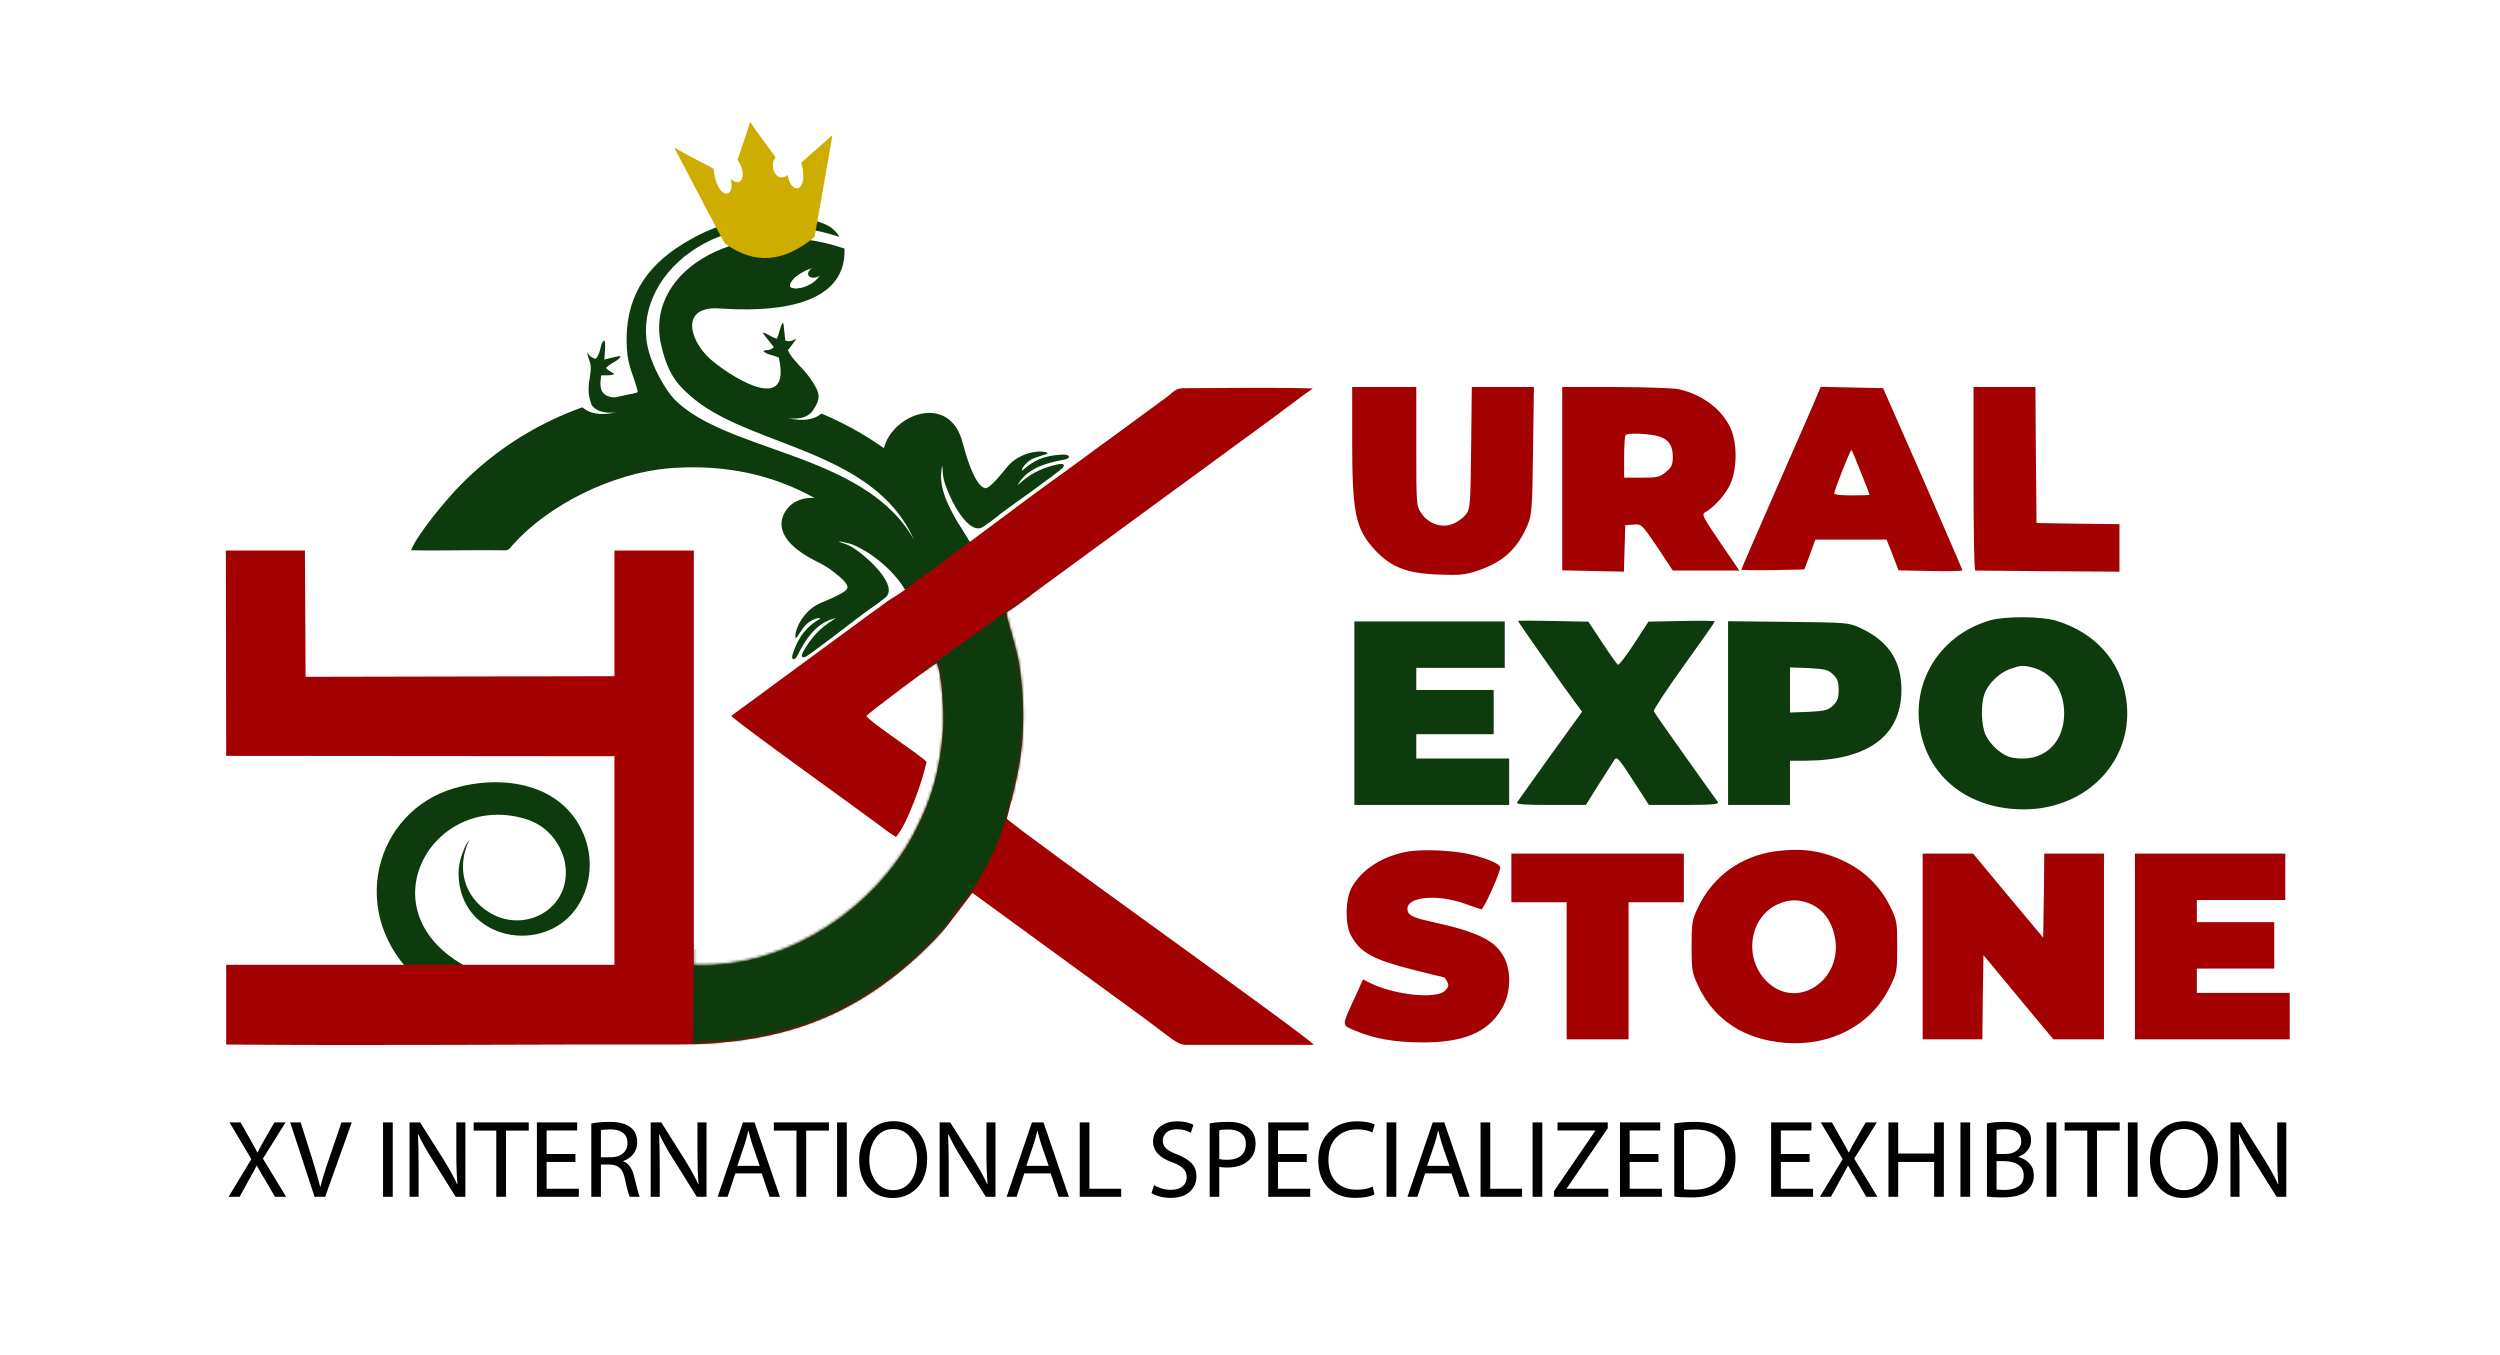
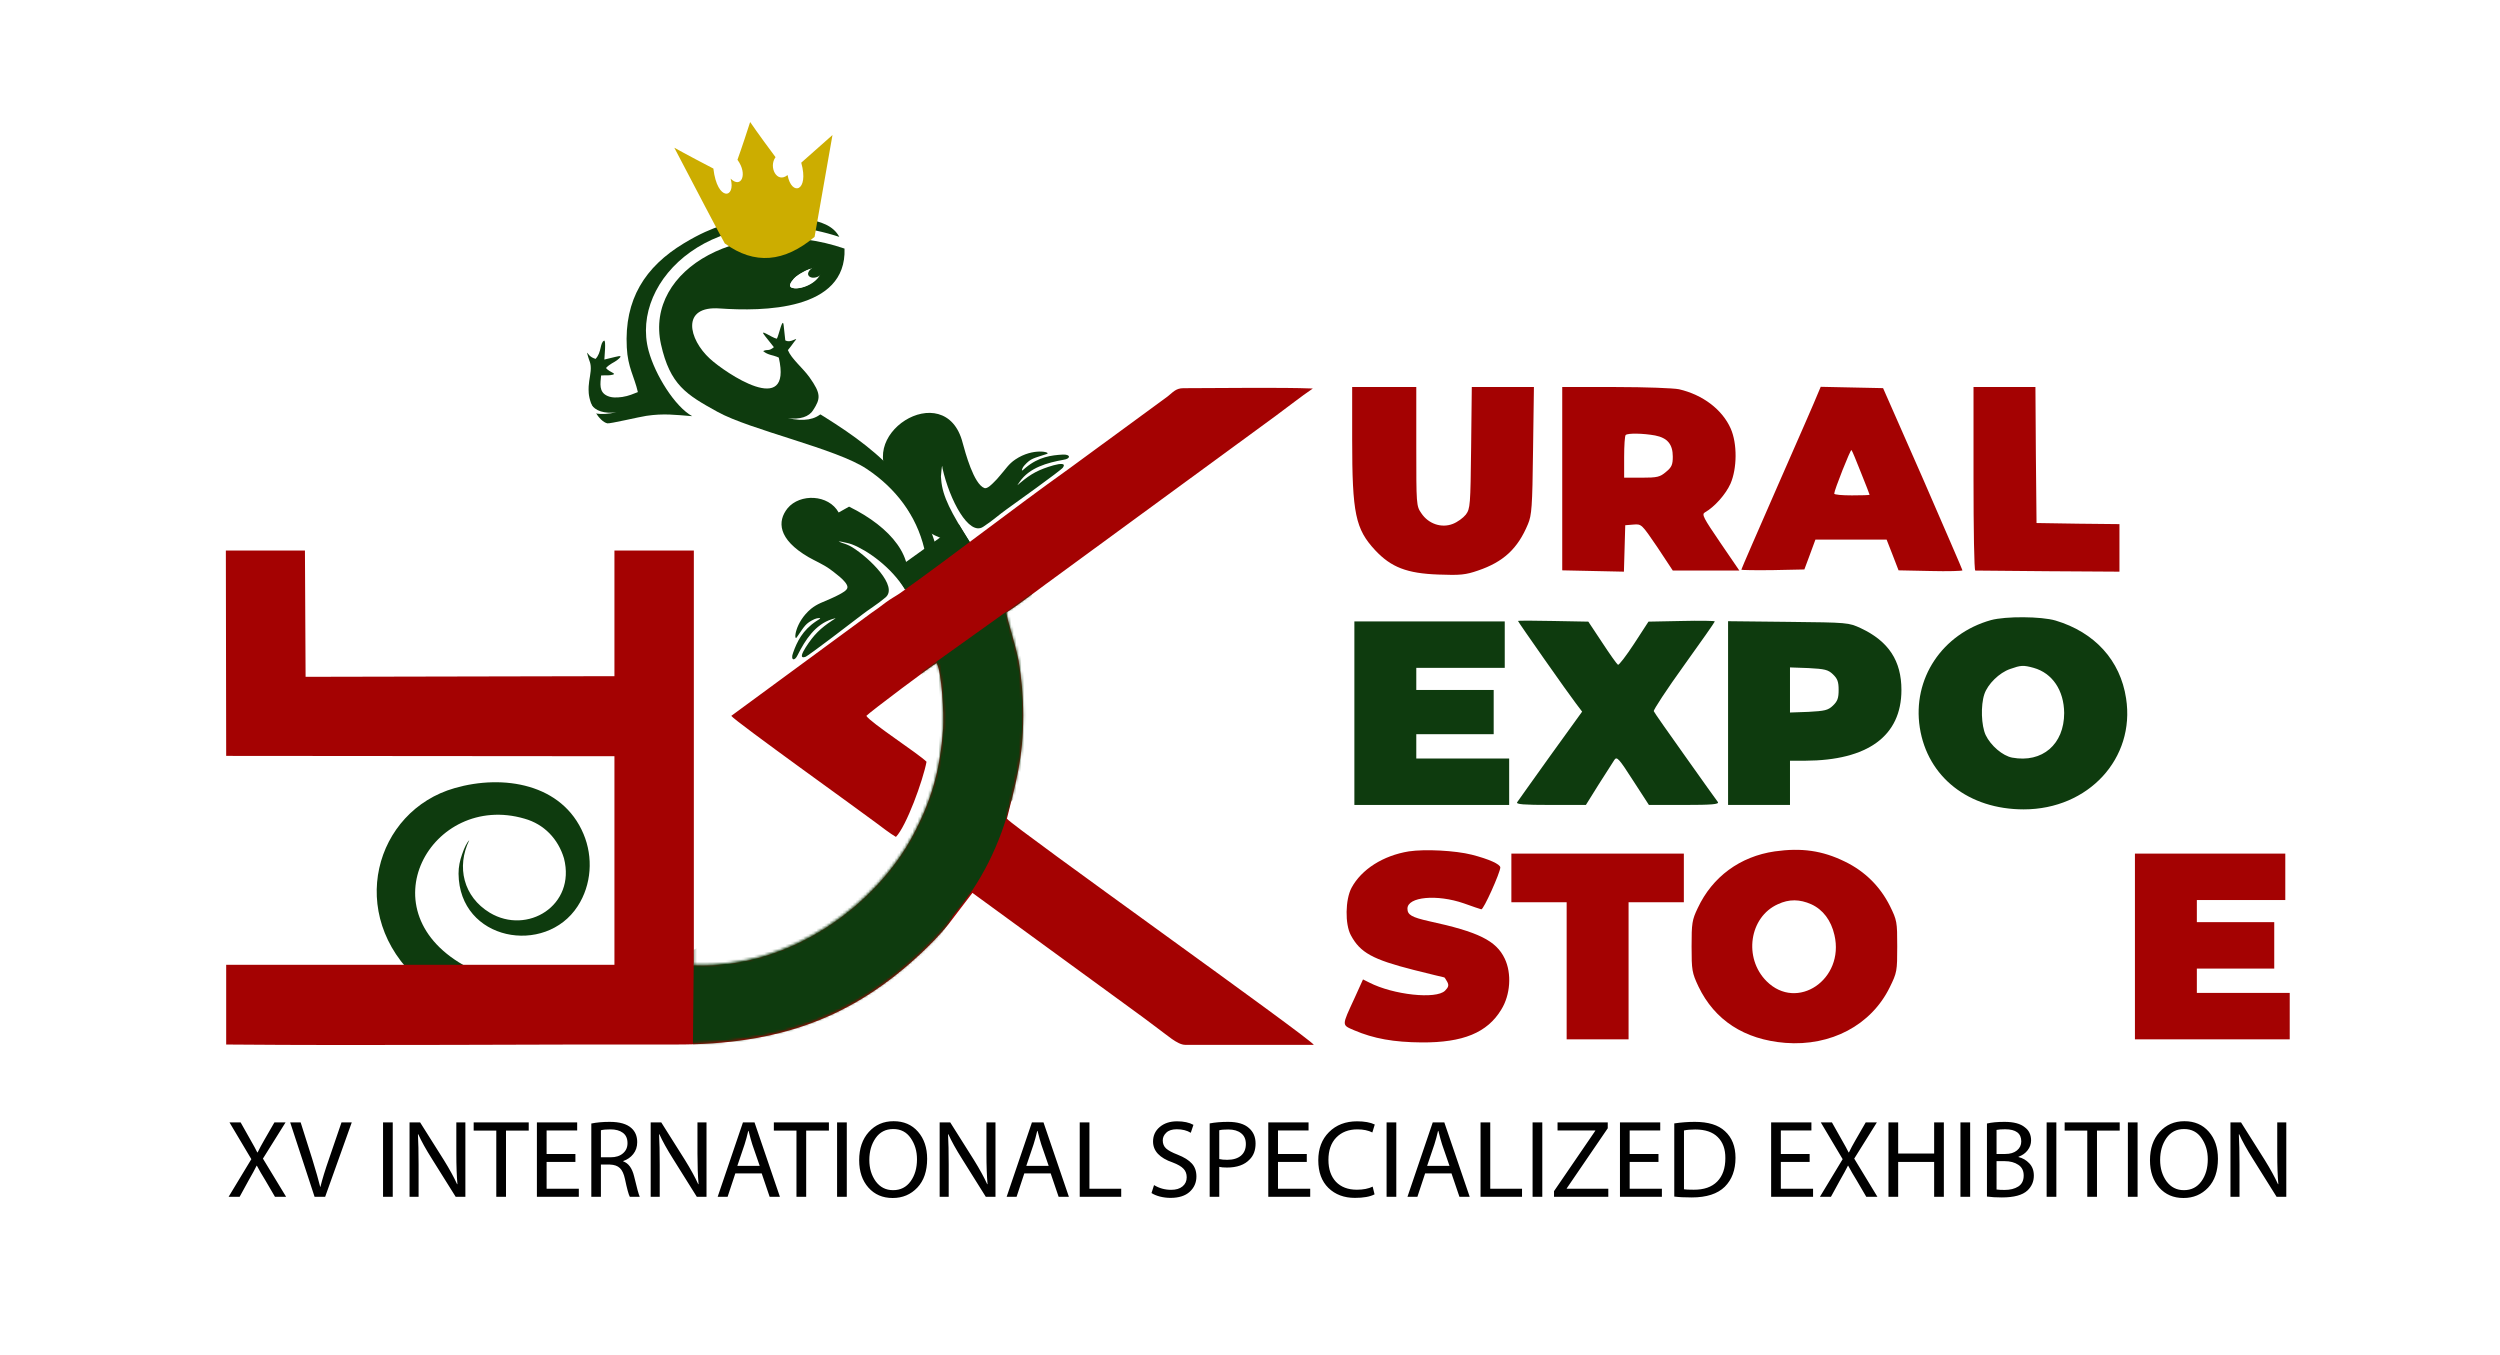
<svg xmlns="http://www.w3.org/2000/svg" width="963" height="522" viewBox="0 0 963 522" fill="none">
  <rect width="963" height="522" fill="white" />
  <path fill-rule="evenodd" clip-rule="evenodd" d="M187.915 380.415C178.889 379.287 162.843 378.66 161.339 377.657C133.007 352.338 144.415 312.353 175.129 303.579C193.807 298.189 216.623 301.824 224.771 321.253C228.532 330.152 227.905 340.806 222.515 349.079C210.104 368.257 176.884 362.491 176.633 336.545C176.633 333.787 177.134 331.531 178.012 329.024C178.889 326.517 179.767 324.637 180.77 323.634C175.755 333.912 178.513 345.444 188.668 351.586C203.084 360.235 221.888 348.828 217.25 330.653C214.993 323.133 209.603 317.492 202.081 315.361C166.228 304.833 139.777 351.586 180.394 372.769C184.656 374.775 182.776 379.914 187.915 380.415Z" fill="#0E3B0E" />
  <path fill-rule="evenodd" clip-rule="evenodd" d="M305.377 110.925C305.377 110.925 302.745 110.8 305.753 107.416C306.255 106.789 307.759 105.786 308.637 105.285C311.269 103.655 312.397 103.279 316.158 103.53C315.782 109.17 307.884 111.677 305.377 110.925ZM328.863 258.292C325.979 264.058 326.105 262.585 328.863 265.593C332.874 269.98 321.717 254.319 328.863 256.199C336.008 258.079 345.552 250.643 340.363 250.128C339.379 245.169 375.338 219.473 340.363 256.199C349.363 256.199 308.637 260.628 308.637 260.628C308.637 260.628 362.04 239.128 362.04 216.214C355.396 186.132 336.717 172.218 313.275 157.929C316.033 153.542 316.409 151.787 311.771 145.269C309.138 141.634 304.876 138.25 303.497 134.866C304.374 133.863 305.127 132.735 305.879 131.732C306.882 130.479 307.132 130.353 305.628 130.98C304.75 131.356 303.622 131.732 302.494 131.106L301.867 125.34C301.491 121.705 299.987 129.351 299.235 130.479C297.229 130.103 291.964 126.092 294.722 129.476L298.106 133.738C295.975 135.493 295.725 134.364 293.97 135.242C295.85 136.871 297.981 136.746 299.987 137.749C305.377 161.313 279.302 143.515 273.536 138.25C265.137 130.604 262.253 117.694 277.297 118.822C293.593 119.95 326.187 119.825 325.31 95.758C286.197 82.347 248.213 103.53 254.606 132.61C258.116 148.278 264.329 151.985 276.363 158.628C289.025 165.647 322.33 172.857 333.863 180.628C356.303 195.544 365.409 222.481 349.363 256.199C350.733 253.128 378.096 253.763 340.363 250.128C326.363 252.174 308.637 275.512 308.637 272.128L318.863 268.128C318.863 268.128 329.74 249.326 328.863 268.128C327.734 293.197 326.363 263.628 326.363 263.628C319.468 258.363 333 266.815 328.863 258.292Z" fill="#0E3B0E" />
  <path fill-rule="evenodd" clip-rule="evenodd" d="M245.707 151.035C244.077 151.662 242.196 152.539 239.689 152.915C237.683 153.166 235.803 153.291 234.048 152.539C230.538 151.035 231.29 147.651 231.541 144.643C233.045 144.517 234.173 144.643 235.051 144.517C238.561 144.016 234.926 143.64 233.421 141.76C234.926 140.13 236.555 139.629 237.683 138.752C240.065 136.871 238.937 136.997 236.931 137.498L232.794 138.501C232.794 137.874 233.547 130.73 232.669 131.231C231.039 132.108 231.792 135.743 229.41 138.25C228.281 137.874 227.655 137.498 227.153 136.997C227.153 136.997 227.028 136.997 227.028 136.871C226.276 136.119 225.774 134.866 226.526 137.373C226.902 139.002 227.78 139.754 227.529 142.888C227.279 145.771 226.526 147.526 226.777 151.411C227.153 156.174 230.789 162.316 233.923 163.068C234.8 163.319 246.333 160.561 248.966 160.185C255.735 159.183 260.123 159.809 266.642 160.311C259.998 156.676 252.351 144.392 249.843 135.117C242.447 107.666 275.793 75.704 323.305 91.246C320.923 86.859 316.284 85.355 310.142 84.227C308.387 83.851 307.384 83.851 305.754 83.6C299.737 82.848 300.489 79.715 292.466 81.219C288.83 81.845 288.58 82.974 285.822 84.352C281.685 86.358 276.044 86.107 263.382 93.753C248.464 102.778 240.441 115.312 241.444 133.863C241.82 141.509 244.328 145.019 245.707 151.035Z" fill="#0E3B0E" />
  <path fill-rule="evenodd" clip-rule="evenodd" d="M305.503 110.925C307.885 111.678 314.905 109.547 316.41 104.658C316.911 103.029 315.783 102.778 314.153 103.029C311.771 103.405 307.509 105.41 305.879 107.29C302.745 110.8 305.503 110.8 305.503 110.925Z" fill="white" />
  <path fill-rule="evenodd" clip-rule="evenodd" d="M383.477 226.367C363.796 231.757 354.018 234.89 354.143 235.642C350.006 228.874 346.621 223.735 344.114 219.974C361.414 207.565 369.437 201.8 369.312 201.925C374.953 211.2 380.218 218.972 383.477 226.367Z" fill="#0E3B0E" />
-   <path fill-rule="evenodd" clip-rule="evenodd" d="M299.54 169.69C320.225 177.629 342.305 186.104 352.012 207.816C340.894 188.191 318.129 180.099 297.086 172.618C280.072 166.57 264.184 160.922 256.489 149.902C226.347 152.465 197.4 165.688 175.881 188.388C171.744 192.775 160.963 205.435 158.33 211.953C164.384 212.092 170.477 212.038 176.587 211.984C181.484 211.941 186.392 211.897 191.3 211.953C194.015 211.953 194.952 212.108 195.656 211.773C196.219 211.505 196.634 210.923 197.693 209.697C211.107 194.656 235.803 182.121 257.992 180.366C291.463 177.734 318.917 189.767 339.601 212.705C341.269 214.6 342.57 216.357 343.892 218.143C344.756 219.311 345.63 220.491 346.621 221.73L370.691 204.432C368.559 200.923 364.047 194.28 362.291 192.399C351.761 181.118 342.61 172.846 327.943 164.824C307.484 153.708 285.011 148.758 262.937 149.517C271.333 158.863 285.096 164.146 299.54 169.69Z" fill="#0E3B0E" />
  <path fill-rule="evenodd" clip-rule="evenodd" d="M387.614 236.018C392.503 232.885 397.518 228.874 402.532 225.239L491.413 160.185C496.051 156.801 501.065 152.79 505.704 149.656C493.293 149.155 469.475 149.531 455.81 149.531C452.802 149.531 451.673 151.286 449.668 152.79L411.683 180.616C389.745 196.284 368.434 212.955 346.872 228.372C344.866 229.751 343.111 230.628 341.106 232.133C339.225 233.637 337.721 234.639 335.59 236.144L281.685 275.752C283.064 277.758 332.08 312.854 337.345 316.865C339.727 318.62 342.735 321.001 345.117 322.38C349.129 318.244 355.522 300.696 356.901 293.426C353.767 290.292 335.339 278.384 333.709 275.752C334.963 274.373 359.283 256.073 360.787 255.447C362.793 258.705 363.67 275.627 363.294 280.515C362.166 296.685 358.907 308.216 351.51 322.129C337.595 348.076 305.002 373.395 267.268 371.891V212.077H236.68V260.46L117.713 260.711L117.463 212.077H87L87.125 291.17L236.68 291.295V371.64H87.125V402.35C144.666 402.851 202.457 402.224 259.997 402.35C300.113 402.475 328.319 392.071 354.895 367.128C358.405 363.869 362.041 360.109 365.3 356.098L374.577 343.939L435.753 388.562C439.263 391.069 442.397 393.45 445.907 396.082C449.417 398.589 453.554 402.475 456.562 402.475H506.08C504.575 399.843 390.748 318.871 387.865 315.361C391.25 301.573 394.133 292.172 394.133 275.752C394.133 268.357 393.506 261.463 392.378 254.569C390.748 246.798 388.366 240.28 387.614 236.018Z" fill="#A40202" />
  <path fill-rule="evenodd" clip-rule="evenodd" d="M259.747 56.902C269.274 75.077 275.668 87.361 279.178 93.753C290.711 102.151 302.119 101.023 313.777 91.246C318.416 65.049 320.672 52.014 320.672 52.014C312.649 59.158 308.638 62.668 308.638 62.668C311.772 73.824 304.877 75.704 303.372 67.431C299.236 70.815 295.976 64.297 298.734 60.537C292.09 51.638 288.956 47 288.956 47C285.822 56.777 284.067 61.54 284.067 61.54C288.204 67.18 285.446 72.821 281.434 68.81C283.566 76.456 276.295 77.835 274.79 64.924C264.636 59.66 259.747 56.902 259.747 56.902Z" fill="#CCAD00" />
  <path fill-rule="evenodd" clip-rule="evenodd" d="M316.911 158.806C313.902 157.553 314.403 157.553 313.275 157.929C311.646 160.561 308.135 161.689 303.497 161.063C309.64 162.441 314.027 161.689 316.911 158.806Z" fill="white" />
  <path fill-rule="evenodd" clip-rule="evenodd" d="M224.019 156.551C227.027 155.297 226.526 155.297 227.654 155.673C229.284 158.305 232.794 159.433 237.432 158.807C231.289 160.186 226.902 159.433 224.019 156.551Z" fill="white" />
  <path fill-rule="evenodd" clip-rule="evenodd" d="M327.065 195.157C343.362 203.179 353.14 215.212 348.627 227.12C343.362 218.471 334.085 211.953 328.194 209.697C327.441 209.446 326.689 209.195 325.937 209.07C325.561 208.945 323.179 208.443 323.054 208.569C323.054 208.569 323.304 208.694 323.931 208.945C325.686 209.571 326.689 209.822 328.319 210.825C334.963 214.961 346.12 225.866 341.106 230.128C337.846 232.885 334.462 234.891 332.08 236.771C329.447 238.777 311.395 252.69 310.142 253.066C308.011 253.693 308.888 251.687 310.392 249.305C313.526 244.417 316.034 242.036 320.547 239.027C322.051 238.025 322.552 237.899 320.421 238.526C314.028 240.531 310.142 246.548 307.258 252.314C306.13 254.821 304.375 254.445 305.503 251.436C307.008 247.175 309.139 242.788 314.404 239.278C315.407 238.651 316.034 238.275 315.908 238.15C315.908 238.025 314.78 238.025 313.652 238.526C310.267 240.155 310.016 241.033 306.882 245.545C305.754 247.049 306.005 239.905 312.398 234.515C314.905 232.509 317.162 231.883 319.92 230.629C321.299 230.002 322.427 229.501 323.304 229C324.182 228.498 326.564 227.37 326.439 226.117C326.313 223.861 320.923 220.226 319.669 219.223C317.036 217.343 314.028 216.089 311.395 214.585C299.611 207.691 299.361 200.797 303.372 195.784C308.136 190.018 319.168 190.394 323.054 197.413C325.686 195.909 327.065 195.157 327.065 195.157Z" fill="#0E3B0E" />
-   <path fill-rule="evenodd" clip-rule="evenodd" d="M345.869 184.628C349.003 202.552 360.912 209.571 373.574 208.819C366.428 197.538 363.043 191.271 362.542 184.753C362.416 183.876 362.416 183.124 362.542 182.372C362.542 181.996 362.793 179.614 362.918 179.489C362.918 179.489 363.043 179.74 363.043 180.366C363.169 182.246 363.169 183.249 363.67 185.129C365.801 192.65 373.197 206.563 378.713 202.928C382.223 200.672 385.107 198.04 387.614 196.285C390.372 194.279 408.674 181.244 409.427 180.116C410.68 178.361 408.549 178.486 405.791 179.238C400.15 180.868 397.141 182.497 393.13 185.881C391.751 187.009 391.5 187.511 392.754 185.631C396.514 180.116 403.409 178.235 409.677 177.107C412.435 176.731 412.561 174.976 409.427 175.102C404.914 175.353 400.15 175.979 395.135 180.116C394.258 180.868 393.757 181.369 393.631 181.244C393.631 181.118 393.757 180.116 394.634 179.238C397.141 176.481 398.019 176.606 403.284 174.851C405.039 174.224 398.019 172.344 391.124 176.982C388.491 178.737 387.363 180.742 385.357 182.998C384.48 184.127 383.602 185.004 382.85 185.756C382.223 186.383 380.343 188.388 379.215 188.012C375.078 186.508 371.818 174.224 370.816 170.589C364.171 144.518 326.939 168.208 344.991 186.633C342.359 188.639 345.869 184.628 345.869 184.628Z" fill="#0E3B0E" />
+   <path fill-rule="evenodd" clip-rule="evenodd" d="M345.869 184.628C349.003 202.552 360.912 209.571 373.574 208.819C366.428 197.538 363.043 191.271 362.542 184.753C362.416 183.876 362.416 183.124 362.542 182.372C362.542 181.996 362.793 179.614 362.918 179.489C362.918 179.489 363.043 179.74 363.043 180.366C365.801 192.65 373.197 206.563 378.713 202.928C382.223 200.672 385.107 198.04 387.614 196.285C390.372 194.279 408.674 181.244 409.427 180.116C410.68 178.361 408.549 178.486 405.791 179.238C400.15 180.868 397.141 182.497 393.13 185.881C391.751 187.009 391.5 187.511 392.754 185.631C396.514 180.116 403.409 178.235 409.677 177.107C412.435 176.731 412.561 174.976 409.427 175.102C404.914 175.353 400.15 175.979 395.135 180.116C394.258 180.868 393.757 181.369 393.631 181.244C393.631 181.118 393.757 180.116 394.634 179.238C397.141 176.481 398.019 176.606 403.284 174.851C405.039 174.224 398.019 172.344 391.124 176.982C388.491 178.737 387.363 180.742 385.357 182.998C384.48 184.127 383.602 185.004 382.85 185.756C382.223 186.383 380.343 188.388 379.215 188.012C375.078 186.508 371.818 174.224 370.816 170.589C364.171 144.518 326.939 168.208 344.991 186.633C342.359 188.639 345.869 184.628 345.869 184.628Z" fill="#0E3B0E" />
  <path fill-rule="evenodd" clip-rule="evenodd" d="M313.401 102.903C315.031 102.151 316.66 102.402 317.162 103.404C317.663 104.407 316.66 105.786 315.156 106.538C313.526 107.29 311.897 107.039 311.395 106.037C310.894 105.159 311.897 103.655 313.401 102.903Z" fill="#0E3B0E" />
  <path d="M520.854 169.272C520.854 197.891 522.131 203.768 529.712 211.945C535.844 218.504 541.977 220.889 554.072 221.315C562.505 221.655 564.634 221.4 569.319 219.781C579.114 216.459 584.65 211.349 588.568 201.894C590.016 198.487 590.272 195.251 590.528 173.531L590.868 149.085H578.858H566.934L566.678 172.423C566.423 194.654 566.338 195.932 564.634 198.232C563.612 199.509 561.397 201.128 559.609 201.809C555.265 203.513 550.239 201.809 547.514 197.721C545.555 194.91 545.555 194.399 545.555 171.998V149.085H533.204H520.854V169.272Z" fill="#A40202" />
  <path d="M601.771 184.348V219.696L613.695 219.952L625.535 220.207L625.79 211.264L626.046 202.32L629.197 202.065C632.349 201.809 632.349 201.894 638.396 210.752L644.359 219.781H657.22H669.997L662.671 209.049C656.113 199.424 655.431 198.146 656.709 197.38C660.372 195.336 664.716 190.481 666.589 186.307C669.145 180.43 669.23 170.89 666.675 165.098C663.438 157.773 655.942 152.066 646.743 149.937C644.699 149.511 633.797 149.085 622.468 149.085H601.771V184.348ZM637.544 167.739C642.314 168.676 644.359 171.146 644.359 175.916C644.359 178.982 643.933 180.004 641.718 181.793C639.418 183.752 638.396 184.007 632.349 184.007H625.62V176.086C625.62 171.657 625.875 167.824 626.216 167.568C626.983 166.802 632.86 166.887 637.544 167.739Z" fill="#A40202" />
  <path d="M700.149 151.811C699.553 153.429 692.654 169.187 684.903 186.818C677.152 204.535 670.764 219.185 670.764 219.441C670.764 219.611 676.215 219.696 682.859 219.611L695.039 219.356L697.168 213.649L699.298 207.857H713.011H726.724L729.024 213.734L731.324 219.696L743.674 219.952C750.403 220.122 755.94 219.952 755.94 219.696C755.94 219.441 749.04 203.598 740.693 184.348L725.362 149.511L713.352 149.256L701.342 149L700.149 151.811ZM716.844 182.049C718.718 186.648 720.166 190.481 720.166 190.566C720.166 190.737 717.099 190.822 713.352 190.822C709.604 190.822 706.538 190.566 706.538 190.14C706.538 188.863 712.841 172.935 713.181 173.361C713.437 173.531 715.055 177.534 716.844 182.049Z" fill="#A40202" />
  <path d="M760.198 184.433C760.198 203.853 760.454 219.781 760.88 219.781C761.22 219.781 773.826 219.866 788.988 220.037L816.414 220.207V211.093V201.894L800.487 201.724L784.473 201.468L784.218 175.234L784.048 149.085H772.123H760.198V184.433Z" fill="#A40202" />
  <path d="M766.927 238.861C748.103 244.142 736.604 261.432 739.5 280.256C742.481 299.336 758.324 311.771 779.533 311.771C804.489 311.771 822.547 292.096 818.969 269.013C816.755 254.363 806.874 243.545 791.798 239.031C786.262 237.413 772.634 237.328 766.927 238.861ZM783.366 257.259C790.606 259.303 795.035 265.947 795.12 274.635C795.12 286.73 786.688 293.97 775.104 291.84C771.441 291.159 766.842 287.241 764.883 283.152C763.179 279.49 762.924 271.739 764.372 267.395C765.649 263.562 770.078 259.133 774.337 257.685C778.426 256.237 779.362 256.152 783.366 257.259Z" fill="#0E3B0E" />
  <path d="M584.736 239.201C584.736 239.542 604.327 267.479 607.052 270.972L609.437 274.123L597.257 290.988C590.528 300.357 584.821 308.449 584.395 309.045C583.969 309.812 586.78 310.067 597.342 310.067H610.885L615.825 302.146C618.551 297.887 621.277 293.628 621.873 292.691C622.81 291.329 623.576 292.095 629.028 300.613L635.16 310.067H648.788C659.435 310.067 662.246 309.812 661.735 308.96C661.309 308.449 655.688 300.528 649.214 291.414C642.741 282.3 637.204 274.464 637.034 273.953C636.864 273.442 642.059 265.52 648.618 256.406C655.177 247.293 660.543 239.627 660.543 239.371C660.543 239.116 654.751 239.031 647.766 239.201L634.99 239.456L629.453 247.974C626.387 252.659 623.576 256.321 623.236 256.066C622.81 255.81 620.084 251.977 617.188 247.548L611.822 239.456L598.279 239.201C590.869 239.031 584.736 239.031 584.736 239.201Z" fill="#0E3B0E" />
  <path d="M521.706 274.719V310.067H551.518H581.329V301.124V292.18H563.442H545.555V287.496V282.811H560.461H575.367V274.293V265.776H560.461H545.555V261.517V257.258H562.591H579.626V248.315V239.371H550.666H521.706V274.719Z" fill="#0E3B0E" />
  <path d="M665.653 274.634V310.067H677.578H689.503V301.55V293.032H695.295C719.485 292.947 732.431 283.492 732.431 265.776C732.431 254.533 727.491 247.037 716.844 242.012C712.074 239.797 711.904 239.797 688.906 239.542L665.653 239.286V274.634ZM706.027 259.728C707.815 261.432 708.241 262.624 708.241 265.776C708.241 268.927 707.815 270.12 706.027 271.823C704.153 273.612 702.875 273.868 696.657 274.208L689.503 274.464V265.776V257.088L696.657 257.343C702.875 257.684 704.153 257.94 706.027 259.728Z" fill="#0E3B0E" />
  <path d="M542.659 327.954C532.778 329.573 524.431 334.854 520.598 342.008C518.213 346.523 518.043 355.977 520.343 360.236C523.92 366.965 528.775 369.605 544.533 373.609C550.921 375.227 556.287 376.505 556.372 376.505C556.457 376.505 556.968 377.271 557.479 378.208C558.161 379.486 557.99 380.252 556.628 381.615C553.221 385.022 536.696 383.234 527.412 378.464L525.027 377.271L521.791 384.426C516.765 395.329 516.765 394.732 521.62 396.862C529.201 400.098 536.867 401.461 547.684 401.546C563.527 401.632 572.896 397.799 578.262 388.94C581.84 383.234 582.351 374.972 579.625 369.265C576.303 362.28 569.404 358.958 550.58 354.87C543.766 353.337 542.148 352.4 542.148 350.015C542.148 345.415 553.561 344.393 563.868 347.971C567.189 349.163 570.171 350.185 570.596 350.27C571.448 350.526 577.836 336.216 577.922 334.172C577.922 332.895 573.578 330.936 566.934 329.232C560.546 327.614 548.877 327.017 542.659 327.954Z" fill="#A40202" />
  <path d="M683.625 327.955C670.252 329.914 659.605 337.75 653.984 349.76C651.769 354.359 651.599 355.637 651.599 364.58C651.599 373.779 651.769 374.716 654.239 379.997C660.457 392.944 671.871 400.439 687.713 401.717C705.26 403.08 720.762 394.903 727.916 380.338C730.727 374.631 730.812 374.035 730.812 364.58C730.812 355.126 730.727 354.53 728.002 348.993C724.254 341.498 718.377 335.62 710.626 331.873C701.938 327.614 693.931 326.507 683.625 327.955ZM697.679 348.312C702.193 350.356 705.345 354.53 706.622 360.151C710.626 377.272 692.228 389.707 680.473 377.953C671.53 369.009 673.83 353.252 684.817 348.312C689.161 346.267 693.25 346.353 697.679 348.312Z" fill="#A40202" />
  <path d="M582.181 338.176V347.545H592.828H603.475V373.95V400.354H615.399H627.324V373.95V347.545H637.971H648.618V338.176V328.807H615.399H582.181V338.176Z" fill="#A40202" />
-   <path d="M740.607 364.581V400.354H752.106H763.605L763.775 384.171L764.031 367.902L777.489 384.171L790.946 400.354H800.742H810.452V364.581V328.807H798.953H787.454L787.284 344.99L787.028 361.174L773.485 344.99L760.028 328.807H750.317H740.607V364.581Z" fill="#A40202" />
  <path d="M822.377 364.581V400.354H852.189H882V391.411V382.468H864.113H846.226V377.783V373.098H861.132H876.038V364.155V355.211H861.132H846.226V350.952V346.694H863.261H880.297V337.75V328.807H851.337H822.377V364.581Z" fill="#A40202" />
  <mask id="mask0_58_76" style="mask-type:luminance" maskUnits="userSpaceOnUse" x="87" y="149" width="420" height="254">
    <path d="M387.614 235.623C392.503 232.489 397.518 228.478 402.532 224.843L491.413 159.79C496.051 156.405 501.065 152.394 505.704 149.261C493.293 148.759 469.475 149.135 455.81 149.135C452.802 149.135 451.673 150.89 449.668 152.394L411.683 180.221C389.745 195.889 368.434 212.559 346.872 227.977C344.866 229.355 343.111 230.233 341.106 231.737C339.225 233.241 337.721 234.244 335.59 235.748L281.685 275.357C283.064 277.362 332.08 312.459 337.345 316.47C339.727 318.224 342.735 320.606 345.117 321.985C349.129 317.848 355.522 300.3 356.901 293.03C353.767 289.897 335.339 277.989 333.709 275.357C334.963 273.978 359.283 255.678 360.787 255.051C362.793 258.31 363.67 275.231 363.294 280.12C362.166 296.289 358.907 307.821 351.51 321.734C337.595 347.68 305.002 373 267.268 371.495V211.682H236.68V260.065L117.713 260.315L117.463 211.682H87L87.125 290.774L236.68 290.899V371.245H87.125V401.954C144.666 402.455 202.457 401.829 259.997 401.954C300.113 402.079 328.319 391.676 354.895 366.732C358.405 363.474 362.041 359.713 365.3 355.702L374.577 343.544L435.753 388.166C439.263 390.673 442.397 393.055 445.907 395.687C449.417 398.194 453.554 402.079 456.562 402.079H506.08C504.575 399.447 390.748 318.475 387.865 314.965C391.25 301.178 394.133 291.777 394.133 275.357C394.133 267.961 393.506 261.068 392.378 254.174C390.748 246.402 388.366 239.884 387.614 235.623Z" fill="white" />
  </mask>
  <g mask="url(#mask0_58_76)">
    <path fill-rule="evenodd" clip-rule="evenodd" d="M359.534 283.755C356.4 267.46 354.895 259.187 355.021 258.937C383.352 238.756 397.393 228.604 397.393 228.604C402.282 271.973 399.649 298.796 389.369 308.949C385.233 325.369 377.962 339.909 367.431 352.443C347.499 385.283 326.188 401.954 303.623 402.456C279.303 407.219 264.26 413.11 266.892 404.712C267.143 379.392 267.268 365.855 267.268 365.855C315.156 339.408 345.493 325.244 345.493 325.244C355.146 312.333 359.784 298.545 359.534 283.755Z" fill="#0E3B0E" />
  </g>
  <path d="M110.205 461H105.913L102.215 454.667C100.968 452.656 99.877 450.772 98.942 449.015H98.858C98.206 450.347 97.172 452.245 95.755 454.71L92.312 461H88.062L96.817 446.507L88.403 432.355H92.695L96.478 439.07C97.668 441.138 98.546 442.753 99.112 443.915H99.24C99.92 442.498 100.784 440.883 101.833 439.07L105.7 432.355H109.993L101.28 446.295L110.205 461ZM125.253 461H121.173L111.781 432.355H115.818L120.281 446.465C121.726 451.168 122.746 454.738 123.341 457.175H123.426C124.162 454.2 125.253 450.644 126.698 446.507L131.543 432.355H135.496L125.253 461ZM147.546 432.355H151.286V461H147.546V432.355ZM161.242 461H157.757V432.355H161.837L170.974 446.847C173.184 450.417 174.884 453.52 176.074 456.155L176.202 456.112C175.919 452.939 175.777 449.029 175.777 444.382V432.355H179.262V461H175.522L166.427 446.465C164.047 442.697 162.276 439.509 161.114 436.902L160.987 436.945C161.157 439.835 161.242 443.773 161.242 448.76V461ZM191.17 461V435.5H182.458V432.355H203.665V435.5H194.91V461H191.17ZM221.646 444.51V447.57H210.553V457.897H222.963V461H206.813V432.355H222.326V435.457H210.553V444.51H221.646ZM227.774 461V432.78C229.842 432.355 232.208 432.142 234.871 432.142C238.668 432.142 241.445 432.936 243.201 434.522C244.703 435.854 245.454 437.667 245.454 439.962C245.454 441.747 244.944 443.277 243.924 444.552C242.932 445.799 241.643 446.692 240.056 447.23V447.357C242.096 448.066 243.499 449.992 244.264 453.137C245.312 457.557 246.035 460.178 246.431 461H242.606C242.153 460.207 241.53 457.926 240.736 454.157C240.311 452.174 239.66 450.772 238.781 449.95C237.903 449.1 236.628 448.647 234.956 448.59H231.471V461H227.774ZM231.471 435.372V445.785H235.254C237.209 445.785 238.767 445.289 239.929 444.297C241.119 443.306 241.714 441.988 241.714 440.345C241.714 438.56 241.119 437.228 239.929 436.35C238.767 435.472 237.166 435.032 235.126 435.032C233.54 435.032 232.321 435.146 231.471 435.372ZM254.128 461H250.643V432.355H254.723L263.86 446.847C266.07 450.417 267.77 453.52 268.96 456.155L269.088 456.112C268.804 452.939 268.663 449.029 268.663 444.382V432.355H272.148V461H268.408L259.313 446.465C256.933 442.697 255.162 439.509 254 436.902L253.873 436.945C254.043 439.835 254.128 443.773 254.128 448.76V461ZM293.406 451.99H283.249L280.274 461H276.449L286.181 432.355H290.644L300.419 461H296.466L293.406 451.99ZM284.014 449.1H292.641L289.794 440.855C289.425 439.722 288.944 437.979 288.349 435.627H288.221C287.796 437.497 287.329 439.226 286.819 440.812L284.014 449.1ZM306.8 461V435.5H298.088V432.355H319.295V435.5H310.54V461H306.8ZM322.443 432.355H326.183V461H322.443V432.355ZM343.874 461.468H343.832C340.007 461.468 336.904 460.136 334.524 457.472C332.144 454.781 330.954 451.267 330.954 446.932C330.954 442.427 332.187 438.801 334.652 436.052C337.145 433.276 340.333 431.887 344.214 431.887C348.124 431.887 351.255 433.233 353.607 435.925C355.958 438.617 357.134 442.102 357.134 446.38C357.134 451.112 355.873 454.809 353.352 457.472C350.83 460.136 347.671 461.468 343.874 461.468ZM344.002 458.45H344.044C346.878 458.45 349.116 457.317 350.759 455.05C352.403 452.783 353.224 449.95 353.224 446.55C353.224 443.433 352.417 440.713 350.802 438.39C349.215 436.067 346.977 434.905 344.087 434.905C341.168 434.905 338.902 436.067 337.287 438.39C335.672 440.713 334.864 443.532 334.864 446.847C334.864 450.021 335.686 452.755 337.329 455.05C339.001 457.317 341.225 458.45 344.002 458.45ZM365.441 461H361.956V432.355H366.036L375.174 446.847C377.384 450.417 379.084 453.52 380.274 456.155L380.401 456.112C380.118 452.939 379.976 449.029 379.976 444.382V432.355H383.461V461H379.721L370.626 446.465C368.246 442.697 366.475 439.509 365.314 436.902L365.186 436.945C365.356 439.835 365.441 443.773 365.441 448.76V461ZM404.72 451.99H394.562L391.587 461H387.762L397.495 432.355H401.957L411.732 461H407.78L404.72 451.99ZM395.327 449.1H403.955L401.107 440.855C400.739 439.722 400.257 437.979 399.662 435.627H399.535C399.11 437.497 398.642 439.226 398.132 440.812L395.327 449.1ZM415.91 461V432.355H419.65V457.897H431.89V461H415.91ZM443.56 459.555L444.538 456.495C446.521 457.713 448.717 458.322 451.125 458.322C452.995 458.322 454.455 457.883 455.503 457.005C456.58 456.127 457.118 454.951 457.118 453.477C457.118 452.146 456.707 451.055 455.885 450.205C455.064 449.327 453.675 448.519 451.72 447.782C446.677 446.054 444.155 443.362 444.155 439.707C444.155 437.441 445.005 435.585 446.705 434.14C448.434 432.667 450.672 431.93 453.42 431.93C455.97 431.93 458.067 432.383 459.71 433.29L458.69 436.35C457.217 435.443 455.418 434.99 453.293 434.99C451.508 434.99 450.162 435.429 449.255 436.307C448.349 437.157 447.895 438.149 447.895 439.282C447.895 440.557 448.32 441.592 449.17 442.385C450.049 443.178 451.522 443.972 453.59 444.765C456.112 445.757 457.954 446.904 459.115 448.207C460.277 449.482 460.858 451.14 460.858 453.18C460.858 455.532 459.994 457.501 458.265 459.087C456.537 460.646 454.072 461.425 450.87 461.425C449.51 461.425 448.15 461.255 446.79 460.915C445.43 460.547 444.354 460.093 443.56 459.555ZM465.965 461V432.737C468.062 432.341 470.427 432.142 473.062 432.142C476.661 432.142 479.338 432.936 481.095 434.522C482.795 435.996 483.645 437.979 483.645 440.472C483.645 443.051 482.894 445.091 481.392 446.592C479.437 448.689 476.519 449.737 472.637 449.737C471.334 449.737 470.342 449.652 469.662 449.482V461H465.965ZM469.662 435.372V446.465C470.427 446.663 471.447 446.762 472.722 446.762C474.961 446.762 476.717 446.238 477.992 445.19C479.267 444.113 479.905 442.612 479.905 440.685C479.905 438.843 479.296 437.455 478.077 436.52C476.887 435.557 475.244 435.075 473.147 435.075C471.561 435.075 470.399 435.174 469.662 435.372ZM503.374 444.51V447.57H492.282V457.897H504.692V461H488.542V432.355H504.054V435.457H492.282V444.51H503.374ZM528.755 457.09L529.477 460.065C527.721 460.972 525.199 461.425 521.912 461.425C517.747 461.425 514.347 460.15 511.712 457.6C509.106 455.05 507.802 451.494 507.802 446.932C507.802 442.456 509.177 438.843 511.925 436.095C514.702 433.318 518.314 431.93 522.762 431.93C525.567 431.93 527.834 432.341 529.562 433.162L528.627 436.222C527.041 435.429 525.128 435.032 522.89 435.032C519.49 435.032 516.77 436.081 514.73 438.177C512.718 440.246 511.712 443.122 511.712 446.805C511.712 450.347 512.676 453.152 514.602 455.22C516.557 457.26 519.249 458.28 522.677 458.28C525.086 458.28 527.112 457.883 528.755 457.09ZM534.113 432.355H537.853V461H534.113V432.355ZM559.114 451.99H548.957L545.982 461H542.157L551.889 432.355H556.352L566.127 461H562.174L559.114 451.99ZM549.722 449.1H558.349L555.502 440.855C555.133 439.722 554.652 437.979 554.057 435.627H553.929C553.504 437.497 553.037 439.226 552.527 440.812L549.722 449.1ZM570.305 461V432.355H574.045V457.897H586.285V461H570.305ZM590.351 432.355H594.091V461H590.351V432.355ZM598.607 461V458.832L614.502 435.585V435.457H599.967V432.355H619.305V434.607L603.495 457.77V457.897H619.517V461H598.607ZM638.843 444.51V447.57H627.751V457.897H640.161V461H624.011V432.355H639.523V435.457H627.751V444.51H638.843ZM644.929 460.915V432.737C647.592 432.341 650.227 432.142 652.834 432.142C658.019 432.142 661.886 433.332 664.436 435.712C667.156 438.177 668.516 441.606 668.516 445.997C668.516 450.672 667.142 454.384 664.394 457.132C661.589 459.881 657.353 461.255 651.686 461.255C648.881 461.255 646.629 461.142 644.929 460.915ZM648.669 435.457V458.11C649.292 458.223 650.539 458.28 652.409 458.28C656.347 458.308 659.365 457.26 661.461 455.135C663.558 453.01 664.606 450.007 664.606 446.125C664.635 442.668 663.657 439.962 661.674 438.007C659.719 436.052 656.829 435.075 653.004 435.075C651.275 435.075 649.83 435.202 648.669 435.457ZM697.073 444.51V447.57H685.981V457.897H698.391V461H682.241V432.355H697.753V435.457H685.981V444.51H697.073ZM723.176 461H718.884L715.186 454.667C713.94 452.656 712.849 450.772 711.914 449.015H711.829C711.177 450.347 710.143 452.245 708.726 454.71L705.284 461H701.034L709.789 446.507L701.374 432.355H705.666L709.449 439.07C710.639 441.138 711.517 442.753 712.084 443.915H712.211C712.891 442.498 713.755 440.883 714.804 439.07L718.671 432.355H722.964L714.251 446.295L723.176 461ZM727.438 432.355H731.178V444.34H745.033V432.355H748.773V461H745.033V447.57H731.178V461H727.438V432.355ZM755.163 432.355H758.903V461H755.163V432.355ZM765.374 460.915V432.78C767.159 432.355 769.412 432.142 772.132 432.142C775.673 432.142 778.28 432.837 779.952 434.225C781.567 435.415 782.374 437.101 782.374 439.282C782.374 440.671 781.935 441.932 781.057 443.065C780.207 444.198 779.031 445.034 777.529 445.572V445.7C779.116 446.068 780.49 446.862 781.652 448.08C782.842 449.298 783.437 450.885 783.437 452.84C783.437 455.107 782.615 457.019 780.972 458.577C779.073 460.362 775.787 461.255 771.112 461.255C768.93 461.255 767.017 461.142 765.374 460.915ZM769.072 435.245V444.51H772.429C774.327 444.51 775.829 444.057 776.934 443.15C778.039 442.243 778.592 441.082 778.592 439.665C778.592 436.548 776.509 434.99 772.344 434.99C770.956 434.99 769.865 435.075 769.072 435.245ZM769.072 447.272V458.195C769.752 458.308 770.786 458.365 772.174 458.365C774.299 458.365 776.056 457.926 777.444 457.047C778.832 456.141 779.527 454.724 779.527 452.797C779.527 450.956 778.832 449.582 777.444 448.675C776.056 447.74 774.285 447.272 772.132 447.272H769.072ZM788.366 432.355H792.106V461H788.366V432.355ZM804.017 461V435.5H795.305V432.355H816.512V435.5H807.757V461H804.017ZM819.66 432.355H823.4V461H819.66V432.355ZM841.091 461.468H841.049C837.224 461.468 834.121 460.136 831.741 457.472C829.361 454.781 828.171 451.267 828.171 446.932C828.171 442.427 829.404 438.801 831.869 436.052C834.362 433.276 837.549 431.887 841.431 431.887C845.341 431.887 848.472 433.233 850.824 435.925C853.175 438.617 854.351 442.102 854.351 446.38C854.351 451.112 853.09 454.809 850.569 457.472C848.047 460.136 844.888 461.468 841.091 461.468ZM841.219 458.45H841.261C844.094 458.45 846.333 457.317 847.976 455.05C849.619 452.783 850.441 449.95 850.441 446.55C850.441 443.433 849.634 440.713 848.019 438.39C846.432 436.067 844.194 434.905 841.304 434.905C838.385 434.905 836.119 436.067 834.504 438.39C832.889 440.713 832.081 443.532 832.081 446.847C832.081 450.021 832.903 452.755 834.546 455.05C836.218 457.317 838.442 458.45 841.219 458.45ZM862.658 461H859.173V432.355H863.253L872.39 446.847C874.6 450.417 876.3 453.52 877.49 456.155L877.618 456.112C877.335 452.939 877.193 449.029 877.193 444.382V432.355H880.678V461H876.938L867.843 446.465C865.463 442.697 863.692 439.509 862.53 436.902L862.403 436.945C862.573 439.835 862.658 443.773 862.658 448.76V461Z" fill="black" />
</svg>